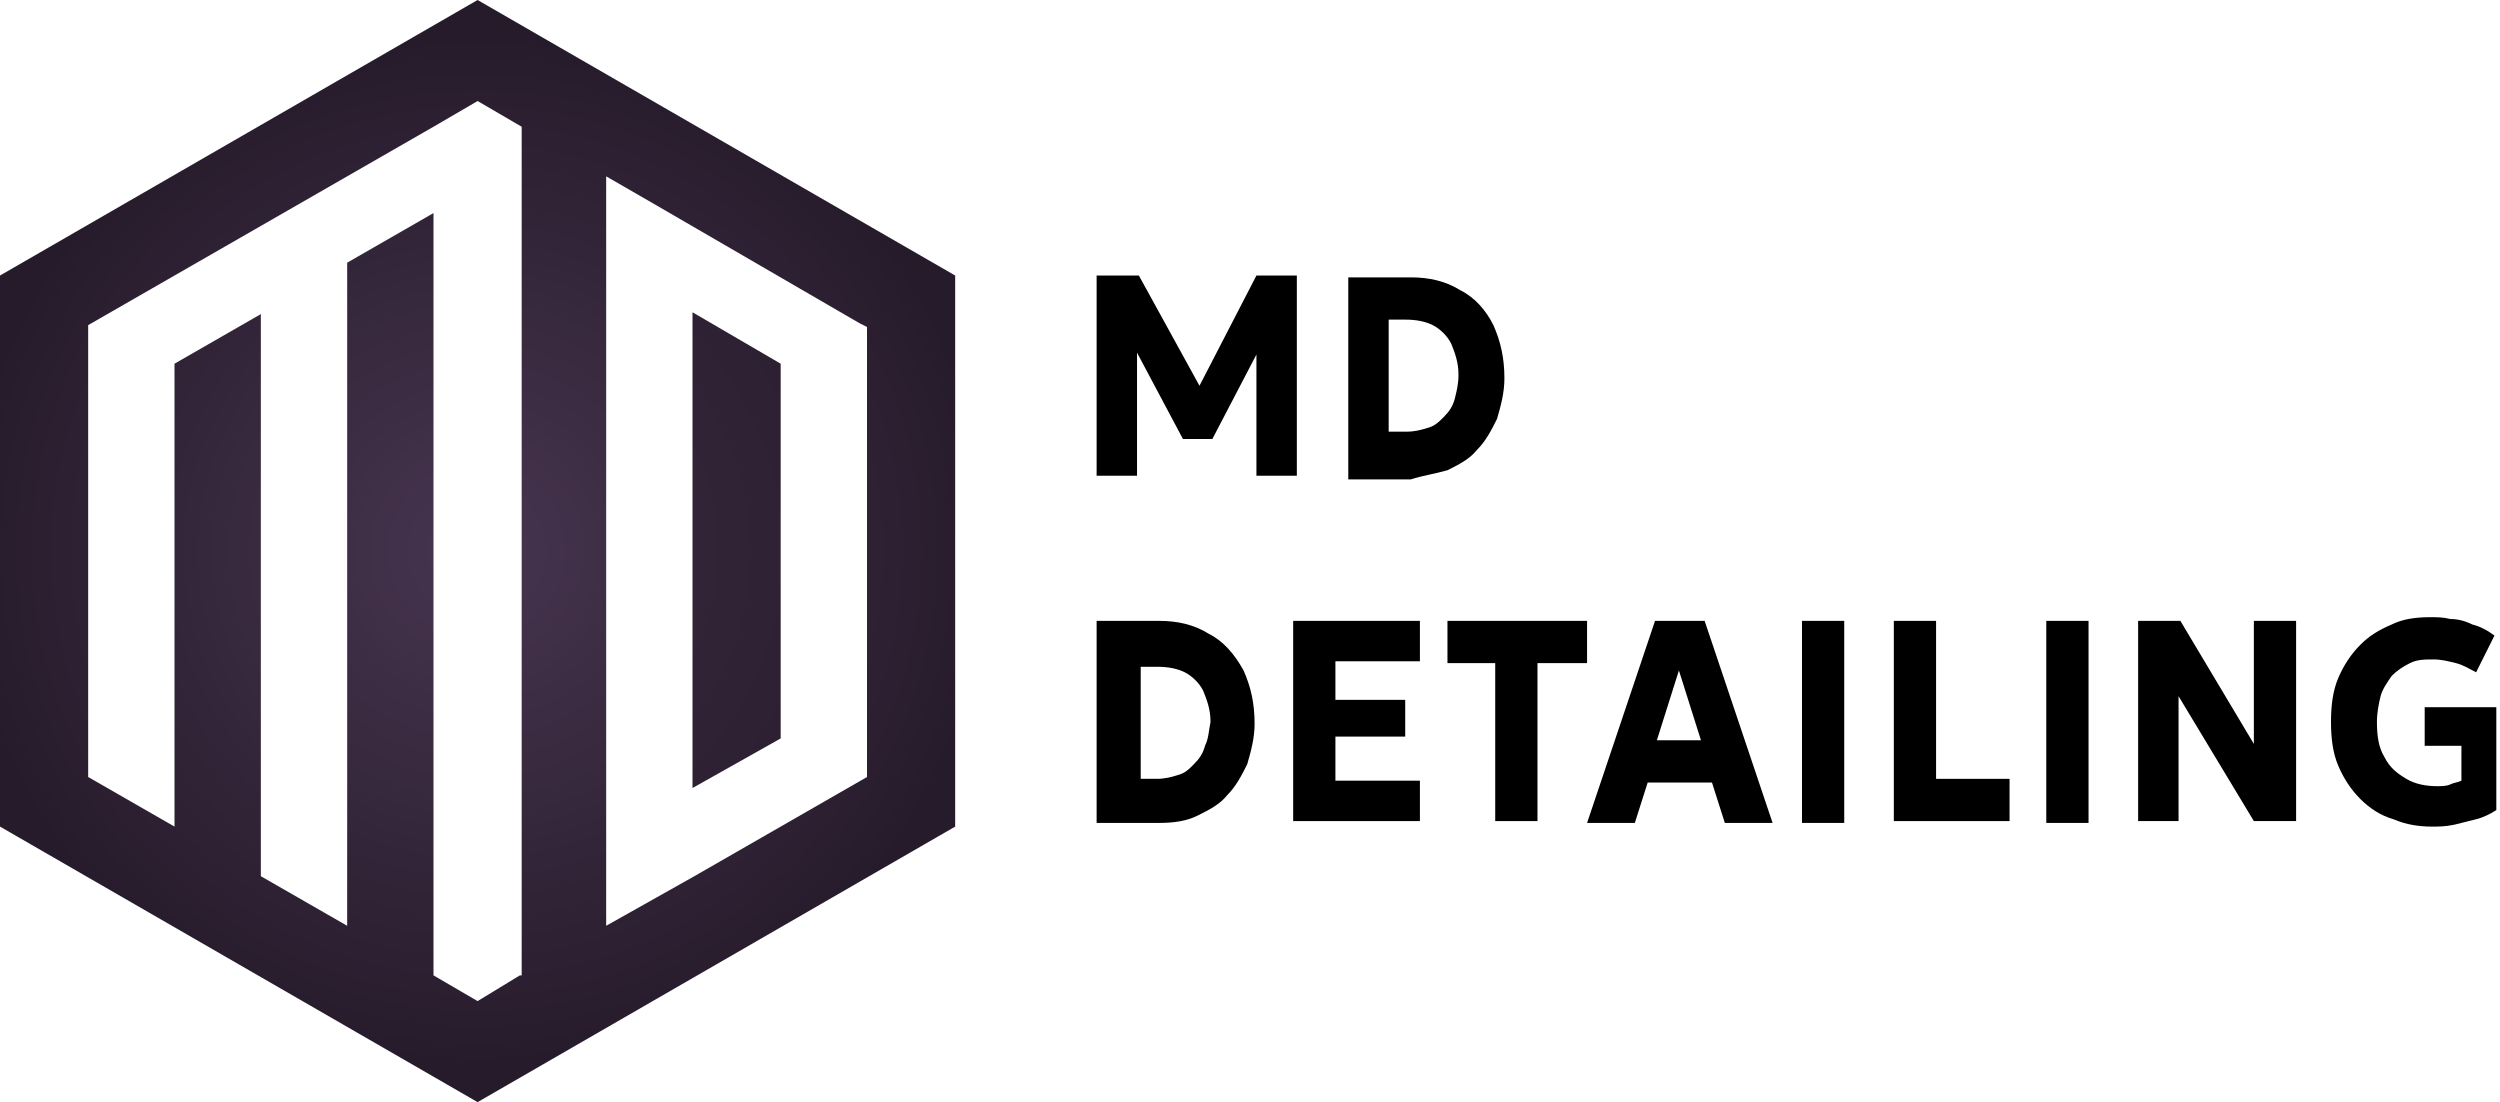
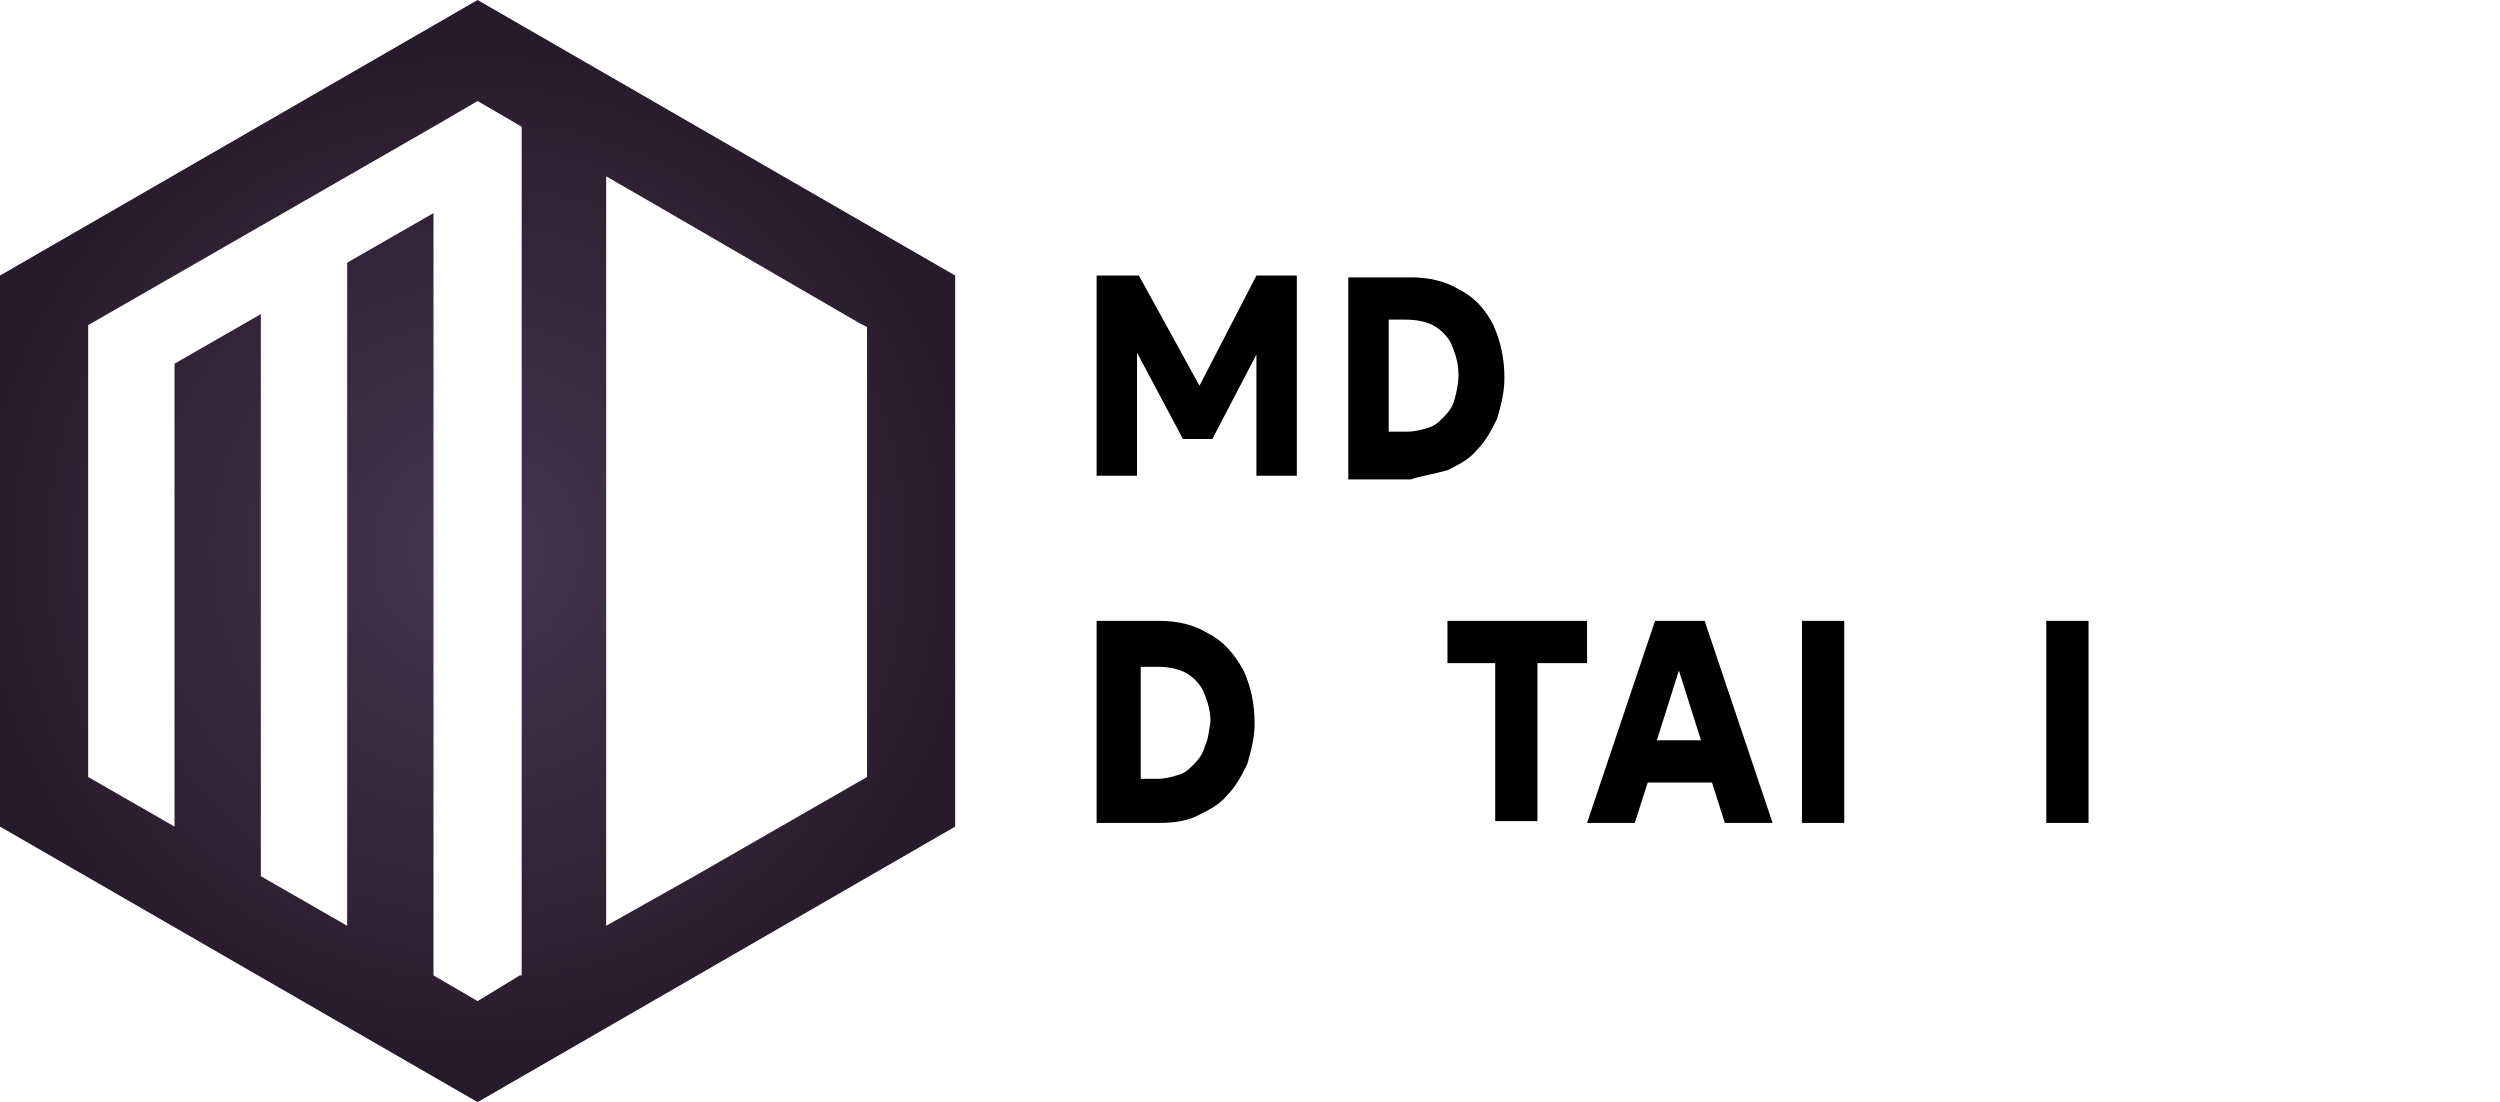
<svg xmlns="http://www.w3.org/2000/svg" version="1.1" id="Laag_1" x="0px" y="0px" viewBox="0 0 136.1 60" style="enable-background:new 0 0 136.1 60;" xml:space="preserve">
  <style type="text/css">
	.st0{fill:url(#SVGID_1_);}
	.st1{fill:url(#SVGID_00000154425691225419563790000006126489492181403069_);}
</style>
  <g>
    <g>
      <radialGradient id="SVGID_1_" cx="25.961" cy="29.976" r="28.042" gradientUnits="userSpaceOnUse">
        <stop offset="0" style="stop-color:#3B2B41" />
        <stop offset="1" style="stop-color:#261B2B" />
      </radialGradient>
-       <polygon class="st0" points="42.5,19.8 37.7,17 37.7,42.9 42.5,40.2   " />
      <radialGradient id="SVGID_00000155826103474514560860000014907564300795566469_" cx="25.961" cy="29.977" r="28.041" gradientUnits="userSpaceOnUse">
        <stop offset="0" style="stop-color:#47354F" />
        <stop offset="1" style="stop-color:#261B2B" />
      </radialGradient>
      <path style="fill:url(#SVGID_00000155826103474514560860000014907564300795566469_);" d="M0,15v30l26,15l26-15V15L26,0L0,15z     M33,9.6l2.6,1.5l0,0l11.2,6.5l0,0l0.4,0.2l0,0v24.5l0,0l-4.7,2.7v0l-4.7,2.7v0L33,50.4V9.6z M28.3,53.1L26,54.5l-2.4-1.4V11.6    l-4.7,2.7v36.1l-4.7-2.7V17.1l-4.7,2.7v25.2l-4.7-2.7V17.7L9.5,15v0l4.7-2.7v0l4.7-2.7v0l4.7-2.7v0L26,5.5l2.4,1.4V53.1z" />
    </g>
    <g>
      <polygon points="70.6,25.9 70.6,15 68.4,15 65.3,21 62,15 59.7,15 59.7,25.9 61.9,25.9 61.9,19.2 64.4,23.9 66,23.9 68.4,19.3     68.4,25.9   " />
      <path d="M78.8,25.6c0.6-0.3,1.2-0.6,1.6-1.1c0.5-0.5,0.8-1.1,1.1-1.7c0.2-0.7,0.4-1.4,0.4-2.2c0-1.1-0.2-2-0.6-2.9    c-0.4-0.8-1-1.5-1.8-1.9c-0.8-0.5-1.7-0.7-2.7-0.7h-3.4v11h3.4C77.4,25.9,78.1,25.8,78.8,25.6z M75.6,23.5v-6.1h0.9    c0.6,0,1.1,0.1,1.5,0.3c0.4,0.2,0.8,0.6,1,1c0.2,0.5,0.4,1,0.4,1.7c0,0.5-0.1,0.9-0.2,1.3c-0.1,0.4-0.3,0.7-0.6,1    c-0.3,0.3-0.5,0.5-0.9,0.6c-0.3,0.1-0.7,0.2-1.1,0.2H75.6z" />
      <path d="M65.8,34.5c-0.8-0.5-1.7-0.7-2.7-0.7h-3.4v11h3.4c0.8,0,1.5-0.1,2.1-0.4c0.6-0.3,1.2-0.6,1.6-1.1c0.5-0.5,0.8-1.1,1.1-1.7    c0.2-0.7,0.4-1.4,0.4-2.2c0-1.1-0.2-2-0.6-2.9C67.2,35.6,66.6,34.9,65.8,34.5z M65.6,40.6c-0.1,0.4-0.3,0.7-0.6,1    c-0.3,0.3-0.5,0.5-0.9,0.6c-0.3,0.1-0.7,0.2-1.1,0.2h-0.9v-6.1H63c0.6,0,1.1,0.1,1.5,0.3c0.4,0.2,0.8,0.6,1,1    c0.2,0.5,0.4,1,0.4,1.7C65.8,39.8,65.8,40.2,65.6,40.6z" />
-       <polygon points="72.7,40.1 76.5,40.1 76.5,38.1 72.7,38.1 72.7,36 77.3,36 77.3,33.8 70.4,33.8 70.4,44.7 77.3,44.7 77.3,42.5     72.7,42.5   " />
      <polygon points="78.8,36.1 81.4,36.1 81.4,44.7 83.7,44.7 83.7,36.1 86.4,36.1 86.4,33.8 78.8,33.8   " />
      <path d="M90.1,33.8l-3.7,11H89l0.7-2.2h3.5l0.7,2.2h2.6l-3.7-11H90.1z M90.2,40.3l1.2-3.8l1.2,3.8H90.2z" />
      <rect x="98.1" y="33.8" width="2.3" height="11" />
-       <polygon points="105.4,33.8 103.1,33.8 103.1,44.7 109.4,44.7 109.4,42.4 105.4,42.4   " />
      <rect x="111.4" y="33.8" width="2.3" height="11" />
-       <polygon points="122.7,40.5 118.7,33.8 116.4,33.8 116.4,44.7 118.6,44.7 118.6,37.9 122.7,44.7 125,44.7 125,33.8 122.7,33.8       " />
-       <path d="M132,38.5v2.1h2v1.9c-0.2,0.1-0.4,0.1-0.6,0.2s-0.5,0.1-0.7,0.1c-0.6,0-1.2-0.1-1.7-0.4c-0.5-0.3-0.9-0.6-1.2-1.2    c-0.3-0.5-0.4-1.1-0.4-1.9c0-0.5,0.1-1,0.2-1.4c0.1-0.4,0.4-0.8,0.6-1.1c0.3-0.3,0.6-0.5,1-0.7c0.4-0.2,0.8-0.2,1.3-0.2    c0.4,0,0.8,0.1,1.2,0.2c0.4,0.1,0.7,0.3,1.1,0.5l1-2c-0.4-0.3-0.8-0.5-1.2-0.6c-0.4-0.2-0.8-0.3-1.2-0.3c-0.4-0.1-0.7-0.1-1.1-0.1    c-0.8,0-1.5,0.1-2.1,0.4c-0.7,0.3-1.2,0.6-1.7,1.1c-0.5,0.5-0.9,1.1-1.2,1.8s-0.4,1.5-0.4,2.4c0,0.9,0.1,1.7,0.4,2.4    c0.3,0.7,0.7,1.3,1.2,1.8c0.5,0.5,1.1,0.9,1.8,1.1c0.7,0.3,1.4,0.4,2.1,0.4c0.4,0,0.7,0,1.2-0.1c0.4-0.1,0.8-0.2,1.2-0.3    c0.4-0.1,0.8-0.3,1.1-0.5v-5.6H132z" />
    </g>
  </g>
</svg>